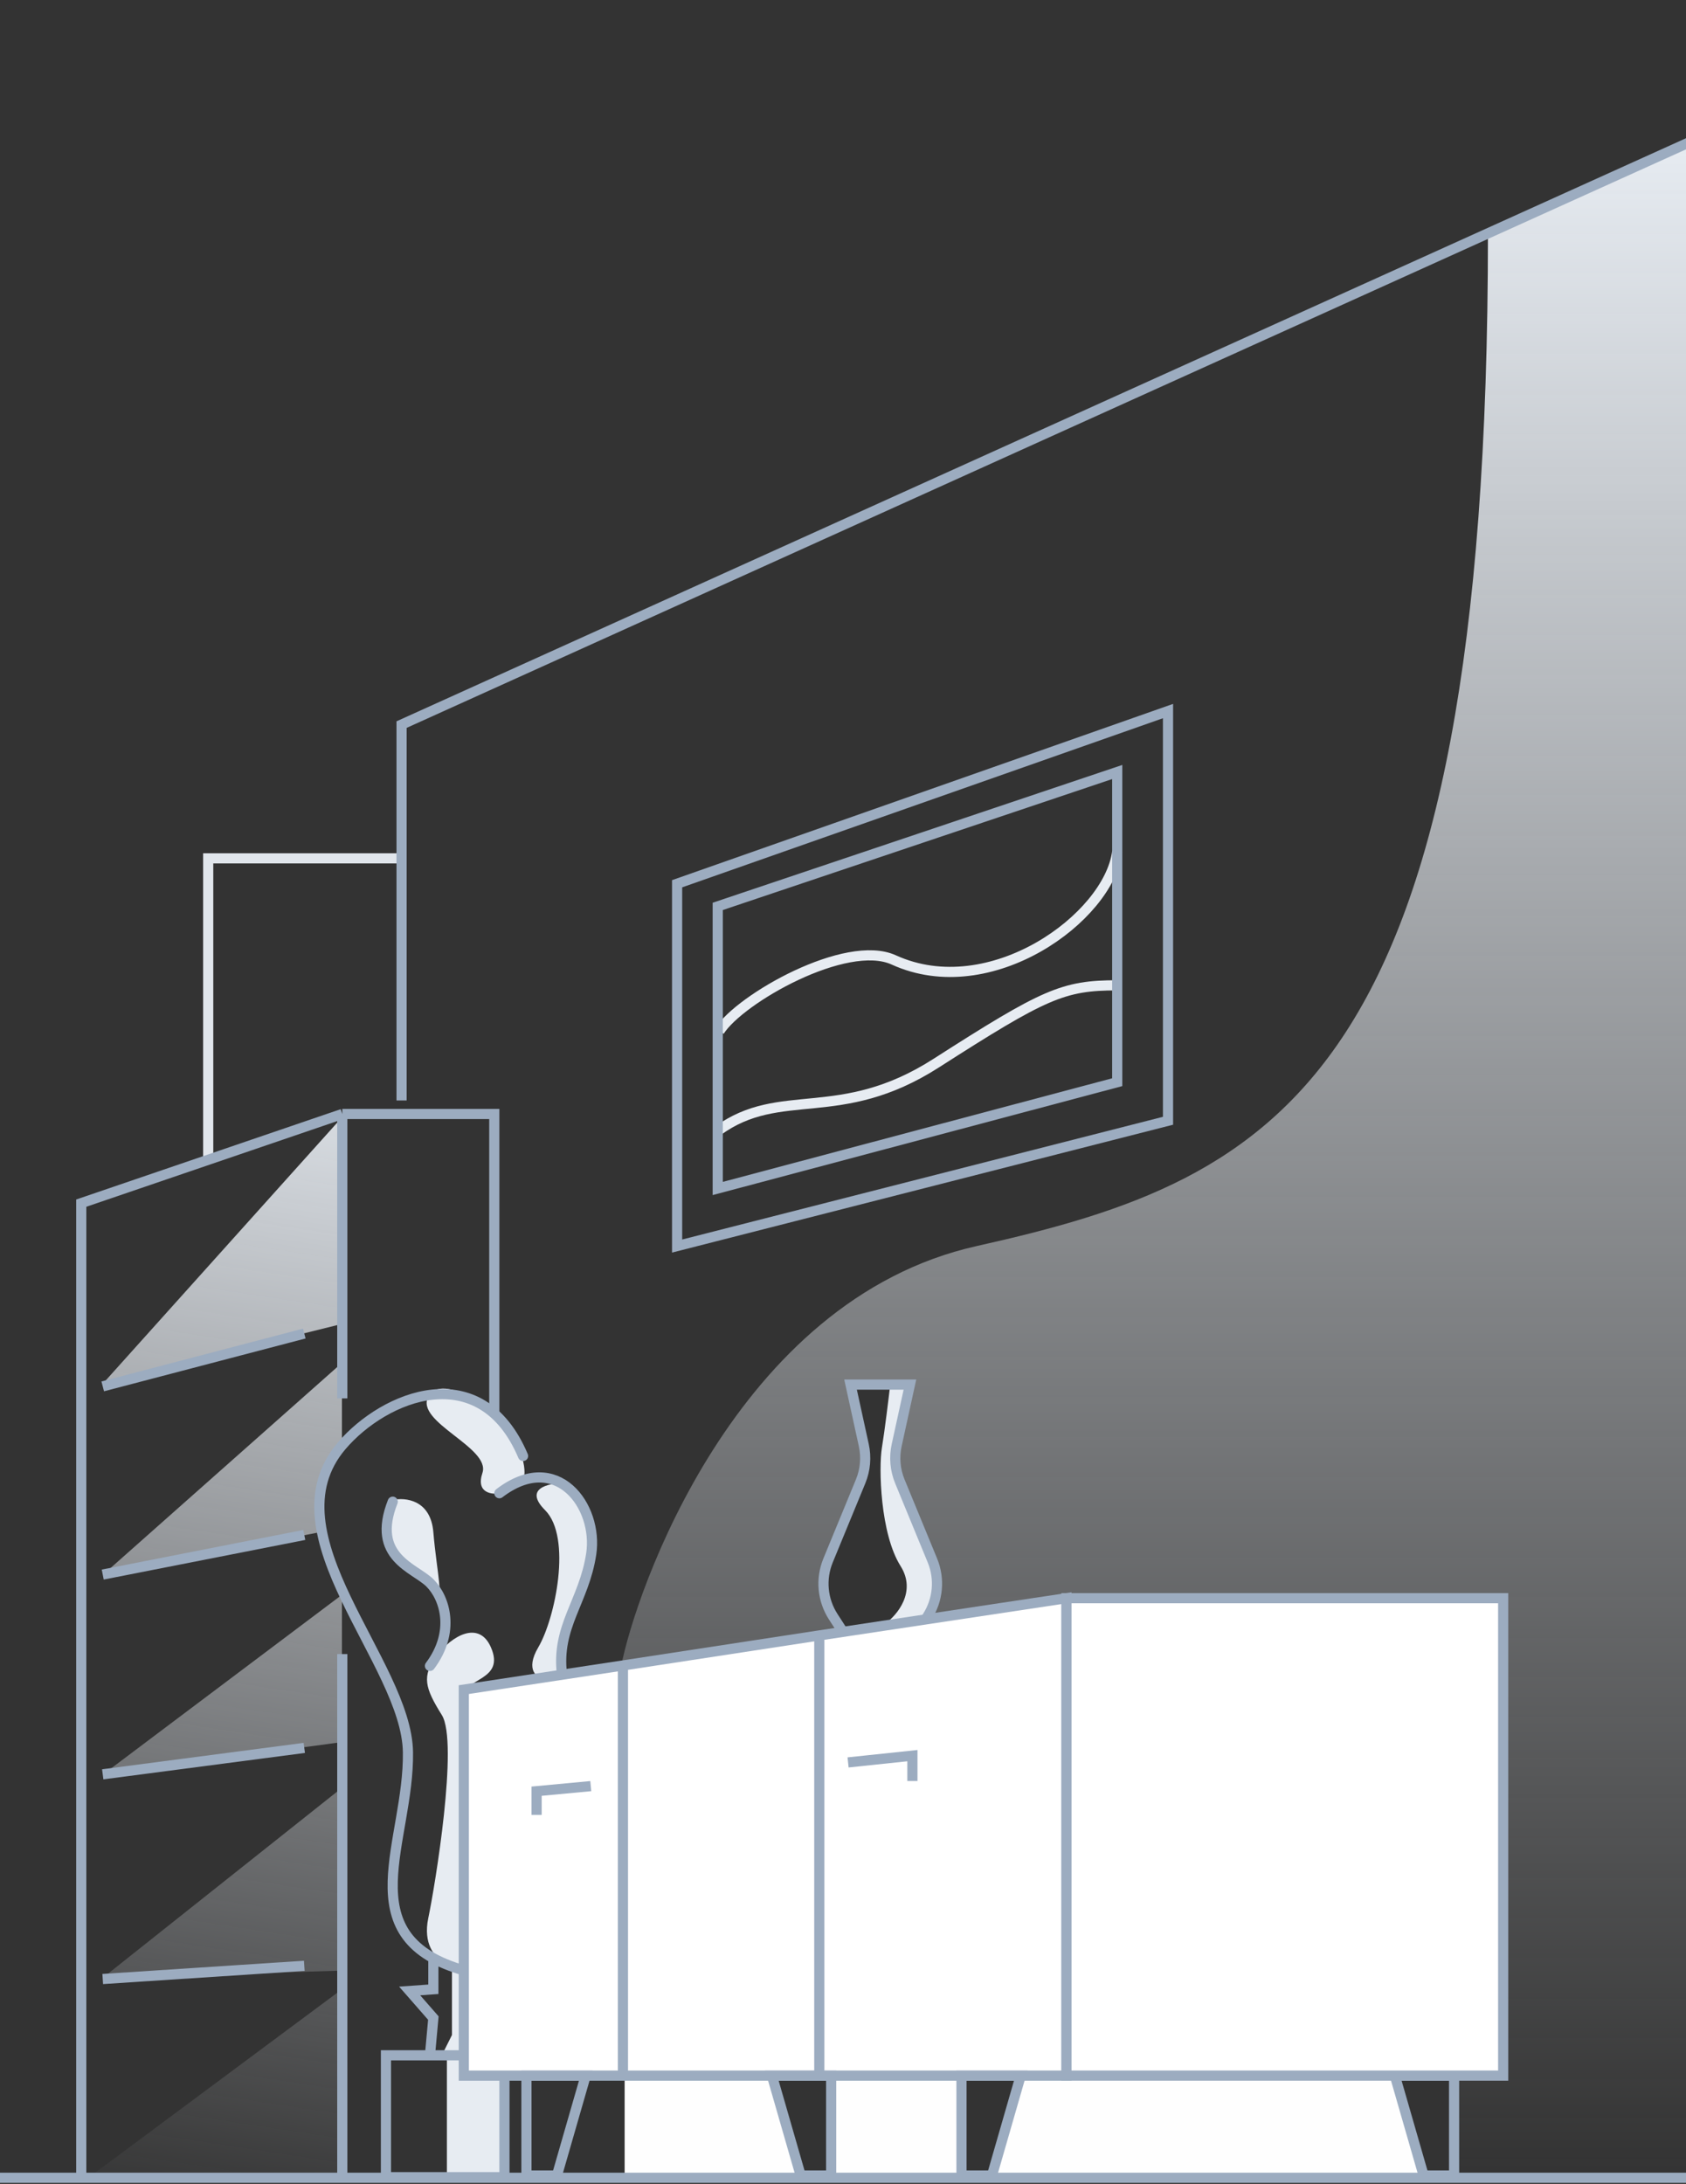
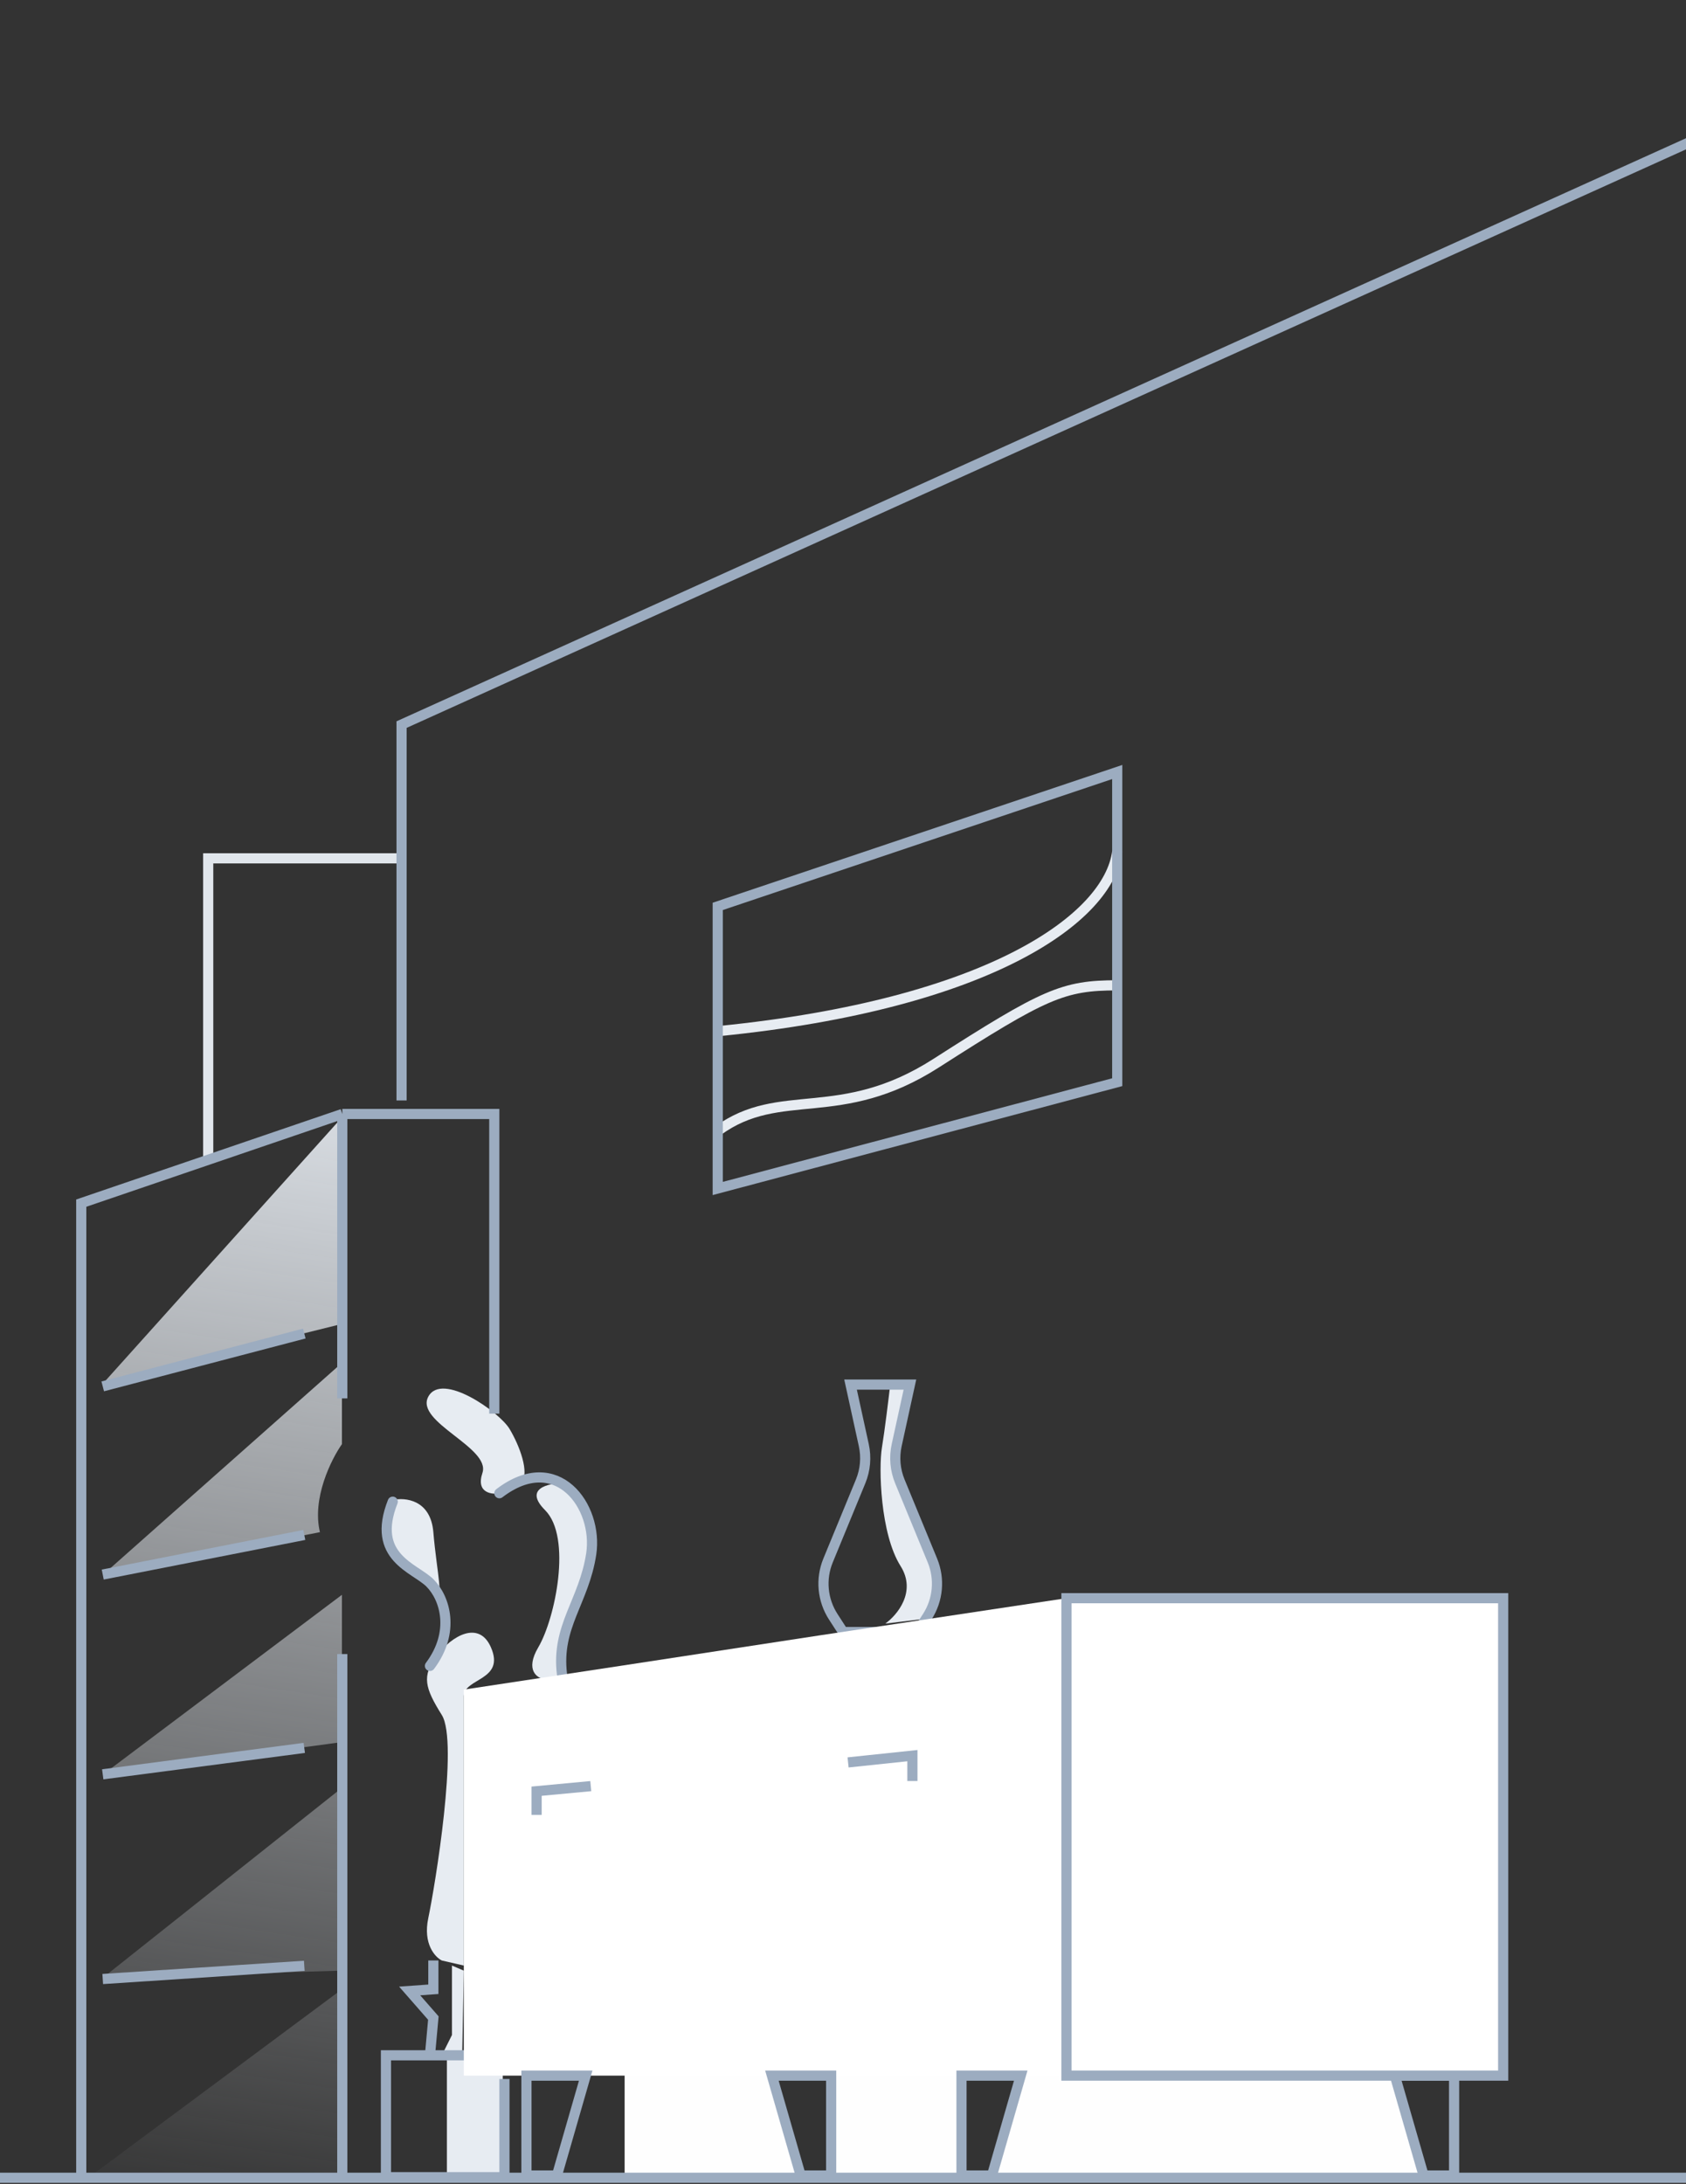
<svg xmlns="http://www.w3.org/2000/svg" width="498" height="645" viewBox="0 0 498 645" fill="none">
  <rect x="0" y="0" width="498" height="645" fill="#333333" stroke="none" />
  <path d="M118.5 253.5H61.5V342" stroke="#E1E6EC" stroke-width="3" />
-   <path d="M288.5 368C216.9 384 187.5 471 183.5 492L250 482C248.833 480.5 245.9 476.2 243.5 471C241.1 465.8 244.5 458.833 246.5 456L256 429.5L251 408.5H269C269 408.833 268.6 411.5 267 419.5C265 429.5 262.5 437.5 272 453C279.6 465.4 276.167 474.5 273.5 477.5L315 472H444.5V614H430.5V643.5H503.5V39.5L439.5 69C439.5 319 378 348 288.5 368Z" fill="url(#paint0_linear)" />
  <path d="M184.5 612V643.5H237L227 612H184.5Z" fill="#FEFEFE" />
  <path d="M245 612V643.5H284V612H245Z" fill="#FEFEFE" />
  <path d="M411.5 612H301.5L293.5 643.5H420.5L411.5 612Z" fill="#FEFEFE" />
  <path d="M101 330L30.5 408.5L101 391V330Z" fill="url(#paint1_linear)" />
  <path d="M101 402.5L30.5 465L94.5 452.5C92.1 442.5 97.833 431 101 426.5V402.5Z" fill="url(#paint2_linear)" />
  <path d="M101 514.5L30.5 524L101 471V514.5Z" fill="url(#paint3_linear)" />
  <path d="M101 528L30.5 584L101 582V528Z" fill="url(#paint4_linear)" />
  <path d="M101 587.5L27 642.5L101 644V587.5Z" fill="url(#paint5_linear)" />
  <path d="M132 644V607.125L130.5 607L133.5 601V580.5L137 582L136.534 605.763L137.5 605.5V612.5H148.5V644H132Z" fill="#E7ECF2" />
  <path d="M126.5 566.5C124.9 574.1 128.5 578 130.5 579L137 580.5V501C137 495.5 149.326 496.388 145 486.5C141.5 478.5 133.5 483 129 489C124.5 495 125.5 498.5 130.5 506.5C135.5 514.5 128.5 557 126.5 566.5Z" fill="#E7ECF2" />
  <path d="M161 446C154.6 439.6 162 438 166.5 438C169 439.5 173.5 448.5 175 452.5C176.5 456.5 172 472.5 168.5 478.5C165.7 483.3 166 491.166 166.5 494.5L161 496C158.666 495.666 155 493.3 159 486.5C164 478 169 454 161 446Z" fill="#E7ECF2" />
  <path d="M142.5 435C140.5 441 145.333 441.5 148 441C149.166 441 152 440.4 154 438C156.5 435 153.5 427 150.5 422C147.5 417 130.5 405 126.5 412.5C122.5 420 145 427.5 142.5 435Z" fill="#E7ECF2" />
  <path d="M128 452.5C127.2 442.899 119.666 442.166 116 443C113.5 446 116 452.5 116 457.5C116 462.5 124.5 465 128 469.5C131.5 474 129 464.5 128 452.5Z" fill="#E7ECF2" />
  <path d="M147.5 441C164.5 428 176.761 444.858 174.631 458.929C172.5 473 164.233 480.3 166 494.5" stroke="#9CACC0" stroke-width="3" stroke-linecap="round" stroke-linejoin="round" />
-   <path d="M154.5 430C142 400.5 113.55 412.187 100.927 426.986C78.579 453.188 120.136 490.894 120.5 517.5C120.861 543.808 103 571.5 135.948 581.603" stroke="#9CACC0" stroke-width="3" stroke-linecap="round" stroke-linejoin="round" />
  <path d="M101.104 329L24 355.327V642M101.104 329H146V417.5M101.104 329V413M101.104 642V488.5M30.344 465.023L89.88 453.322M30.344 409.444L89.88 393.843M30.344 524.016L89.88 516.215M30.344 584.47L89.88 580.57" stroke="#9CACC0" stroke-width="3" />
  <path d="M128 579L128 587.5L121 588L128 596L127 607" stroke="#9CACC0" stroke-width="3" />
  <path d="M137.5 607H114V643H149V614" stroke="#9CACC0" stroke-width="3" />
  <path d="M266 462.5C270.8 470.1 265 477 261.5 479.5L274 478L277.5 468L272 452L264 430L268.5 408.5H263C262.5 412.833 261.3 422.7 260.5 427.5C259.5 433.5 260 453 266 462.5Z" fill="#E7ECF2" />
  <path d="M212 334C230.5 320.5 248 332.258 276.5 314C308.5 293.5 314 291 330 291" stroke="#E7ECF2" stroke-width="3" />
-   <path d="M212.5 304.5C218.5 295 249.943 277.088 264 283.5C292.5 296.5 327.5 271 330 251.5" stroke="#E7ECF2" stroke-width="3" />
+   <path d="M212.5 304.5C292.5 296.5 327.5 271 330 251.5" stroke="#E7ECF2" stroke-width="3" />
  <path d="M587.5 2L118.611 214V325" stroke="#9CACC0" stroke-width="3" />
  <path d="M251.231 408.923V407.423H249.367L249.765 409.243L251.231 408.923ZM255.144 426.811L253.678 427.131L255.144 426.811ZM254.204 437.511L255.591 438.082L254.204 437.511ZM244.589 460.86L245.976 461.431L244.589 460.86ZM246.121 477.492L247.381 476.677H247.381L246.121 477.492ZM249.038 482L247.779 482.815L248.222 483.5H249.038V482ZM270.961 482V483.5H271.777L272.221 482.815L270.961 482ZM273.878 477.492L272.619 476.677L273.878 477.492ZM275.41 460.86L276.797 460.288L275.41 460.86ZM265.796 437.511L267.183 436.939L265.796 437.511ZM264.856 426.811L263.391 426.49L264.856 426.811ZM268.769 408.923L270.234 409.243L270.633 407.423H268.769V408.923ZM251.231 410.423H260V407.423H251.231V410.423ZM256.609 426.49L252.696 408.602L249.765 409.243L253.678 427.131L256.609 426.49ZM255.591 438.082C257.102 434.411 257.457 430.367 256.609 426.49L253.678 427.131C254.396 430.412 254.095 433.834 252.817 436.939L255.591 438.082ZM245.976 461.431L255.591 438.082L252.817 436.939L243.202 460.288L245.976 461.431ZM247.381 476.677C244.44 472.133 243.915 466.435 245.976 461.431L243.202 460.288C240.767 466.203 241.387 472.936 244.862 478.306L247.381 476.677ZM250.298 481.185L247.381 476.677L244.862 478.306L247.779 482.815L250.298 481.185ZM260 480.5H249.038V483.5H260V480.5ZM260 483.5H270.961V480.5H260V483.5ZM272.221 482.815L275.138 478.306L272.619 476.677L269.702 481.185L272.221 482.815ZM275.138 478.306C278.613 472.936 279.233 466.203 276.797 460.288L274.023 461.431C276.084 466.435 275.559 472.133 272.619 476.677L275.138 478.306ZM276.797 460.288L267.183 436.939L264.409 438.082L274.023 461.431L276.797 460.288ZM267.183 436.939C265.904 433.834 265.604 430.412 266.321 427.131L263.391 426.49C262.543 430.367 262.898 434.411 264.409 438.082L267.183 436.939ZM266.321 427.131L270.234 409.243L267.304 408.602L263.391 426.49L266.321 427.131ZM268.769 407.423H260V410.423H268.769V407.423Z" fill="#9CACC0" />
  <path d="M137 499L184 491.871L242 483L315 472V613H242H184H137V499Z" fill="white" />
-   <path d="M184 491.871L137 499V613H184M184 491.871V613M184 491.871L242 483M184 613H242M242 483L315 472V613H242M242 483V613" stroke="#9CACC0" stroke-width="3" />
  <path d="M155.5 642.5V613H173L164.5 642.5H155.5Z" stroke="#9CACC0" stroke-width="3" />
  <path d="M284 642.5V613H301.5L293 642.5H284Z" stroke="#9CACC0" stroke-width="3" />
  <path d="M245.5 642.5V613H228L236.5 642.5H245.5Z" stroke="#9CACC0" stroke-width="3" />
  <path d="M429.5 642.5V613H412L420.5 642.5H429.5Z" stroke="#9CACC0" stroke-width="3" />
-   <path d="M200 261L345 210V331L200 368V261Z" stroke="#9CACC0" stroke-width="3" />
  <path d="M212 267.687L330 228V319.607L212 351V267.687Z" stroke="#9CACC0" stroke-width="3" />
  <rect x="315" y="472" width="129" height="141" fill="white" stroke="#9CACC0" stroke-width="3" />
  <path d="M250.5 520.5L269.5 518.5V526M174.5 527.5L158.5 529V536" stroke="#9CACC0" stroke-width="3" />
  <path d="M0 643.174L569 643.174" stroke="#9CACC0" stroke-width="3" />
  <path d="M116 443.5C109.5 460 122.5 463 127 467.5C131.5 472 134.5 482 127 492" stroke="#9CACC0" stroke-width="3" stroke-linecap="round" stroke-linejoin="round" />
  <defs>
    <linearGradient id="paint0_linear" x1="343.5" y1="39.5" x2="343.5" y2="643.5" gradientUnits="userSpaceOnUse">
      <stop stop-color="#E7ECF2" />
      <stop offset="1" stop-color="#E7ECF2" stop-opacity="0" />
    </linearGradient>
    <linearGradient id="paint1_linear" x1="86" y1="294" x2="31.5" y2="653.5" gradientUnits="userSpaceOnUse">
      <stop stop-color="#E7ECF2" />
      <stop offset="1" stop-color="#E7ECF2" stop-opacity="0" />
    </linearGradient>
    <linearGradient id="paint2_linear" x1="86" y1="294" x2="31.5" y2="653.5" gradientUnits="userSpaceOnUse">
      <stop stop-color="#E7ECF2" />
      <stop offset="1" stop-color="#E7ECF2" stop-opacity="0" />
    </linearGradient>
    <linearGradient id="paint3_linear" x1="86" y1="294" x2="31.5" y2="653.5" gradientUnits="userSpaceOnUse">
      <stop stop-color="#E7ECF2" />
      <stop offset="1" stop-color="#E7ECF2" stop-opacity="0" />
    </linearGradient>
    <linearGradient id="paint4_linear" x1="86" y1="294" x2="31.5" y2="653.5" gradientUnits="userSpaceOnUse">
      <stop stop-color="#E7ECF2" />
      <stop offset="1" stop-color="#E7ECF2" stop-opacity="0" />
    </linearGradient>
    <linearGradient id="paint5_linear" x1="86" y1="294" x2="31.5" y2="653.5" gradientUnits="userSpaceOnUse">
      <stop stop-color="#E7ECF2" />
      <stop offset="1" stop-color="#E7ECF2" stop-opacity="0" />
    </linearGradient>
  </defs>
</svg>